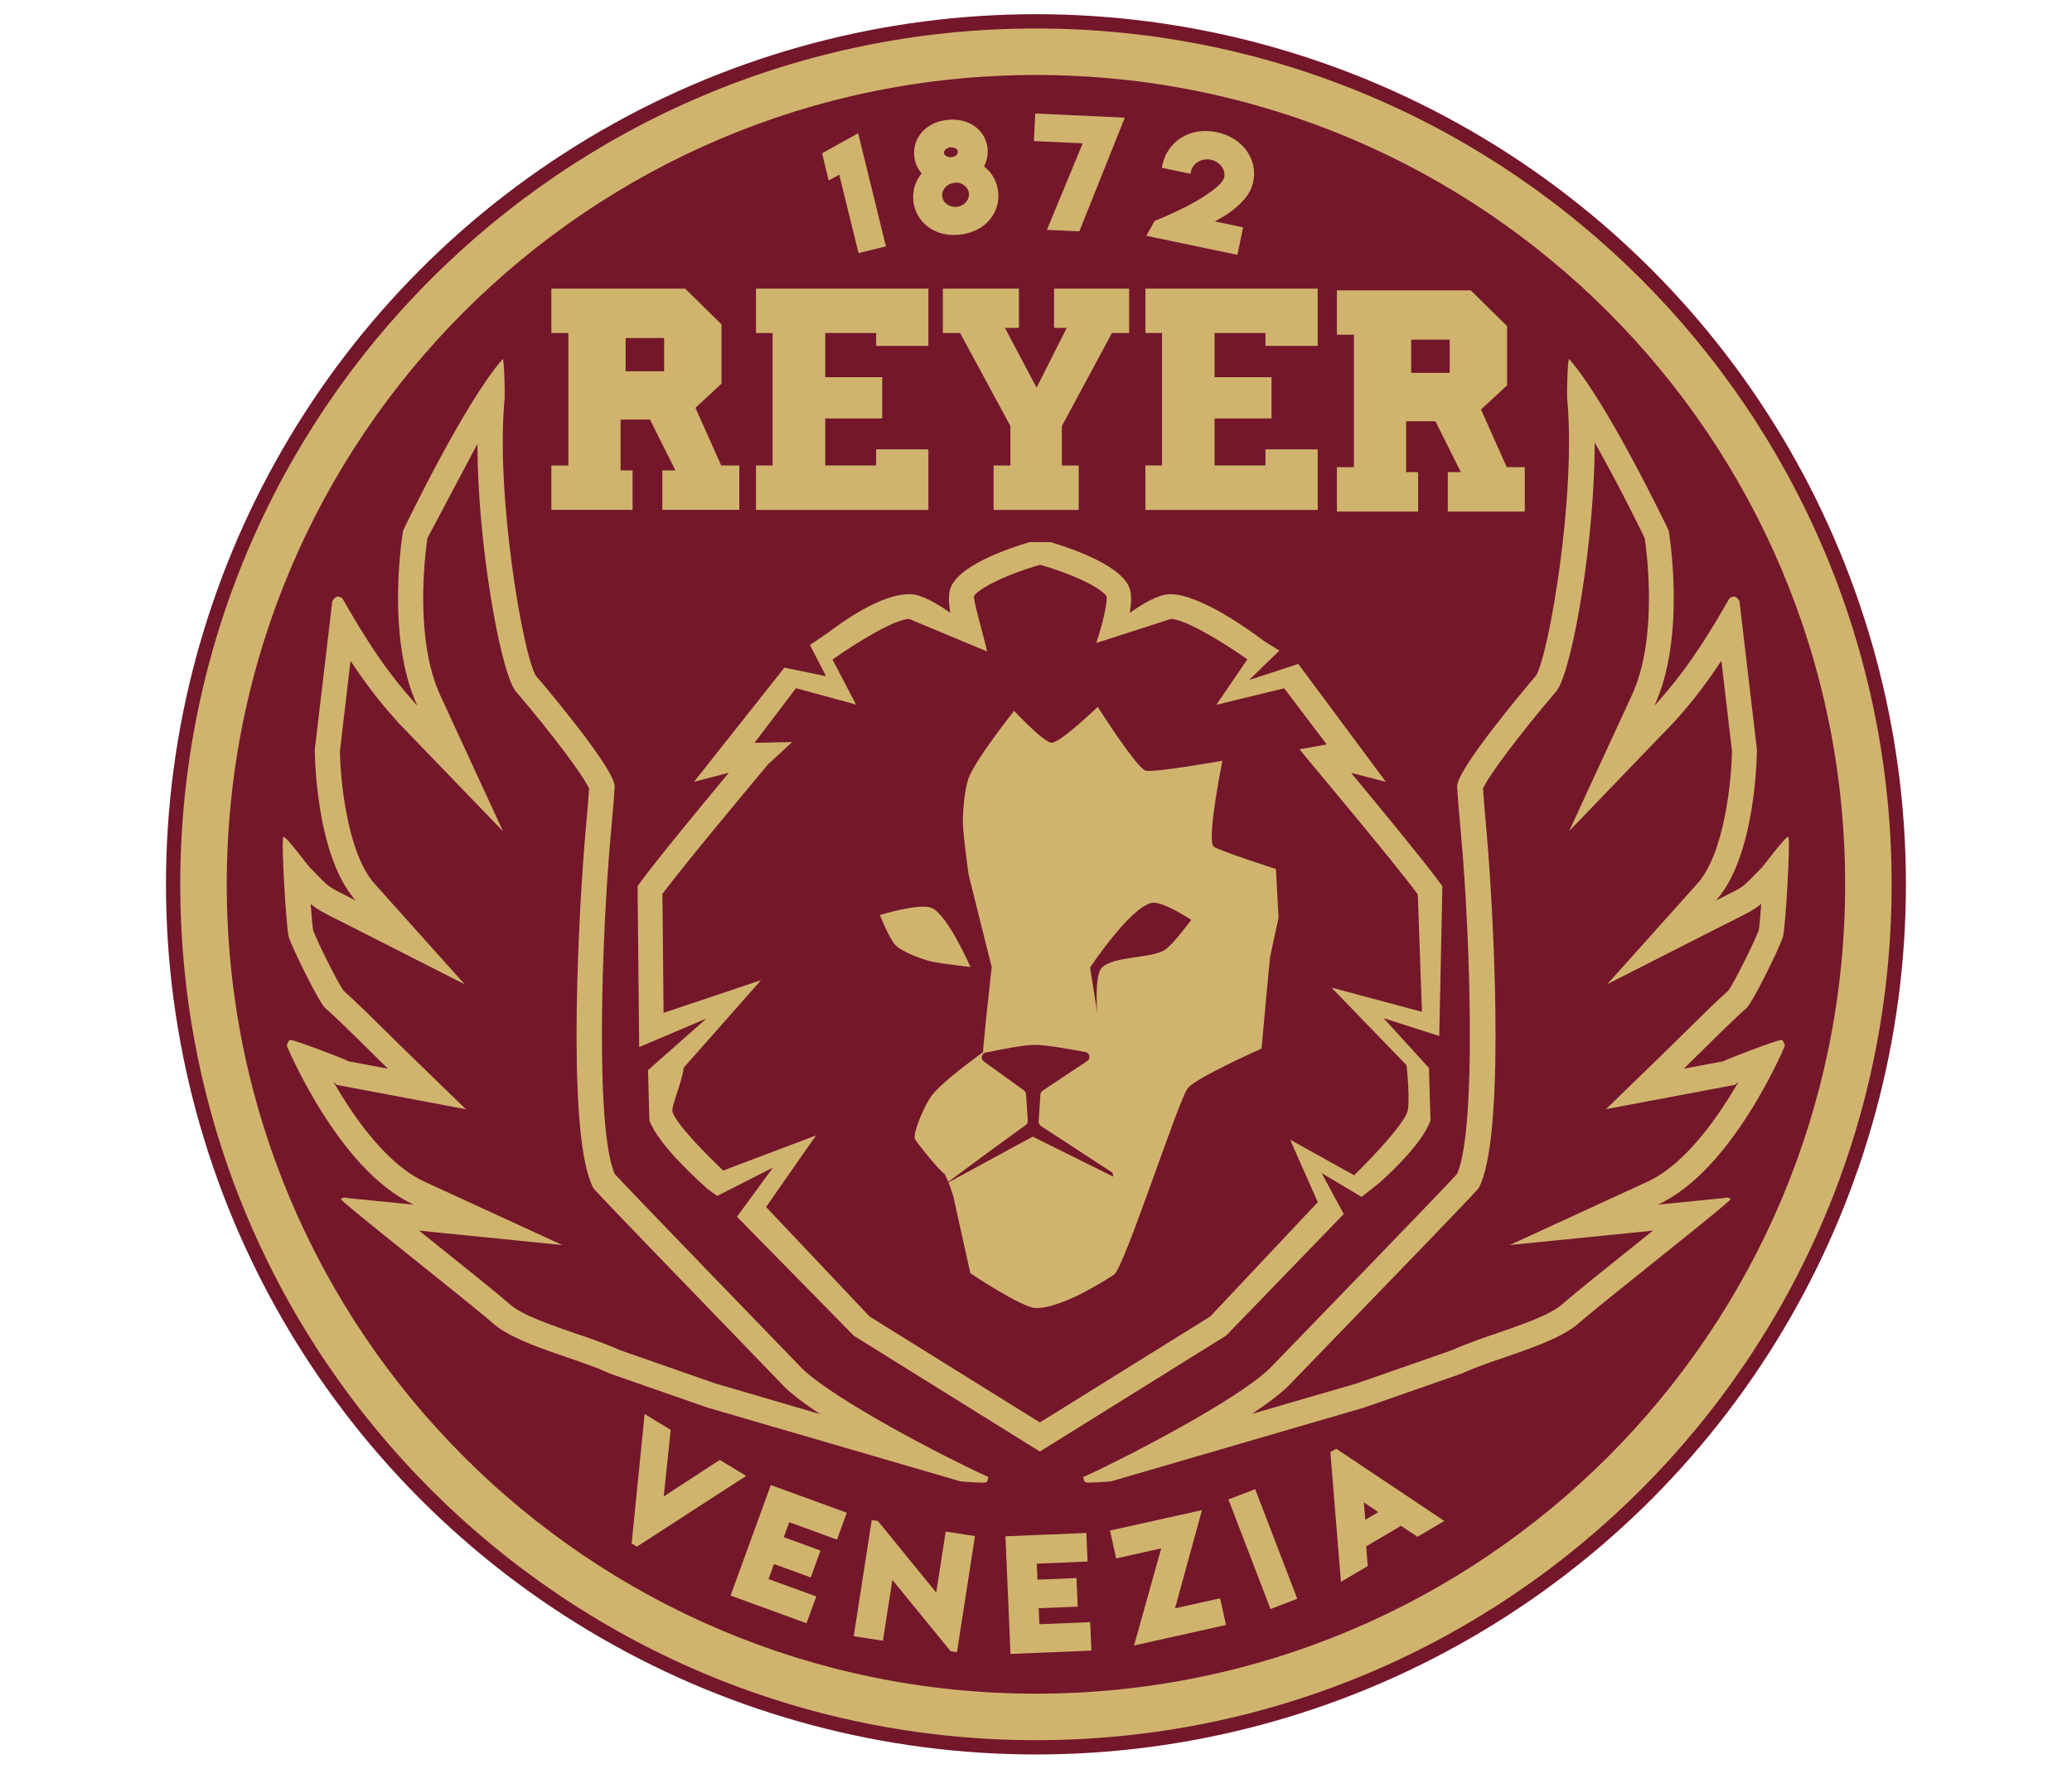
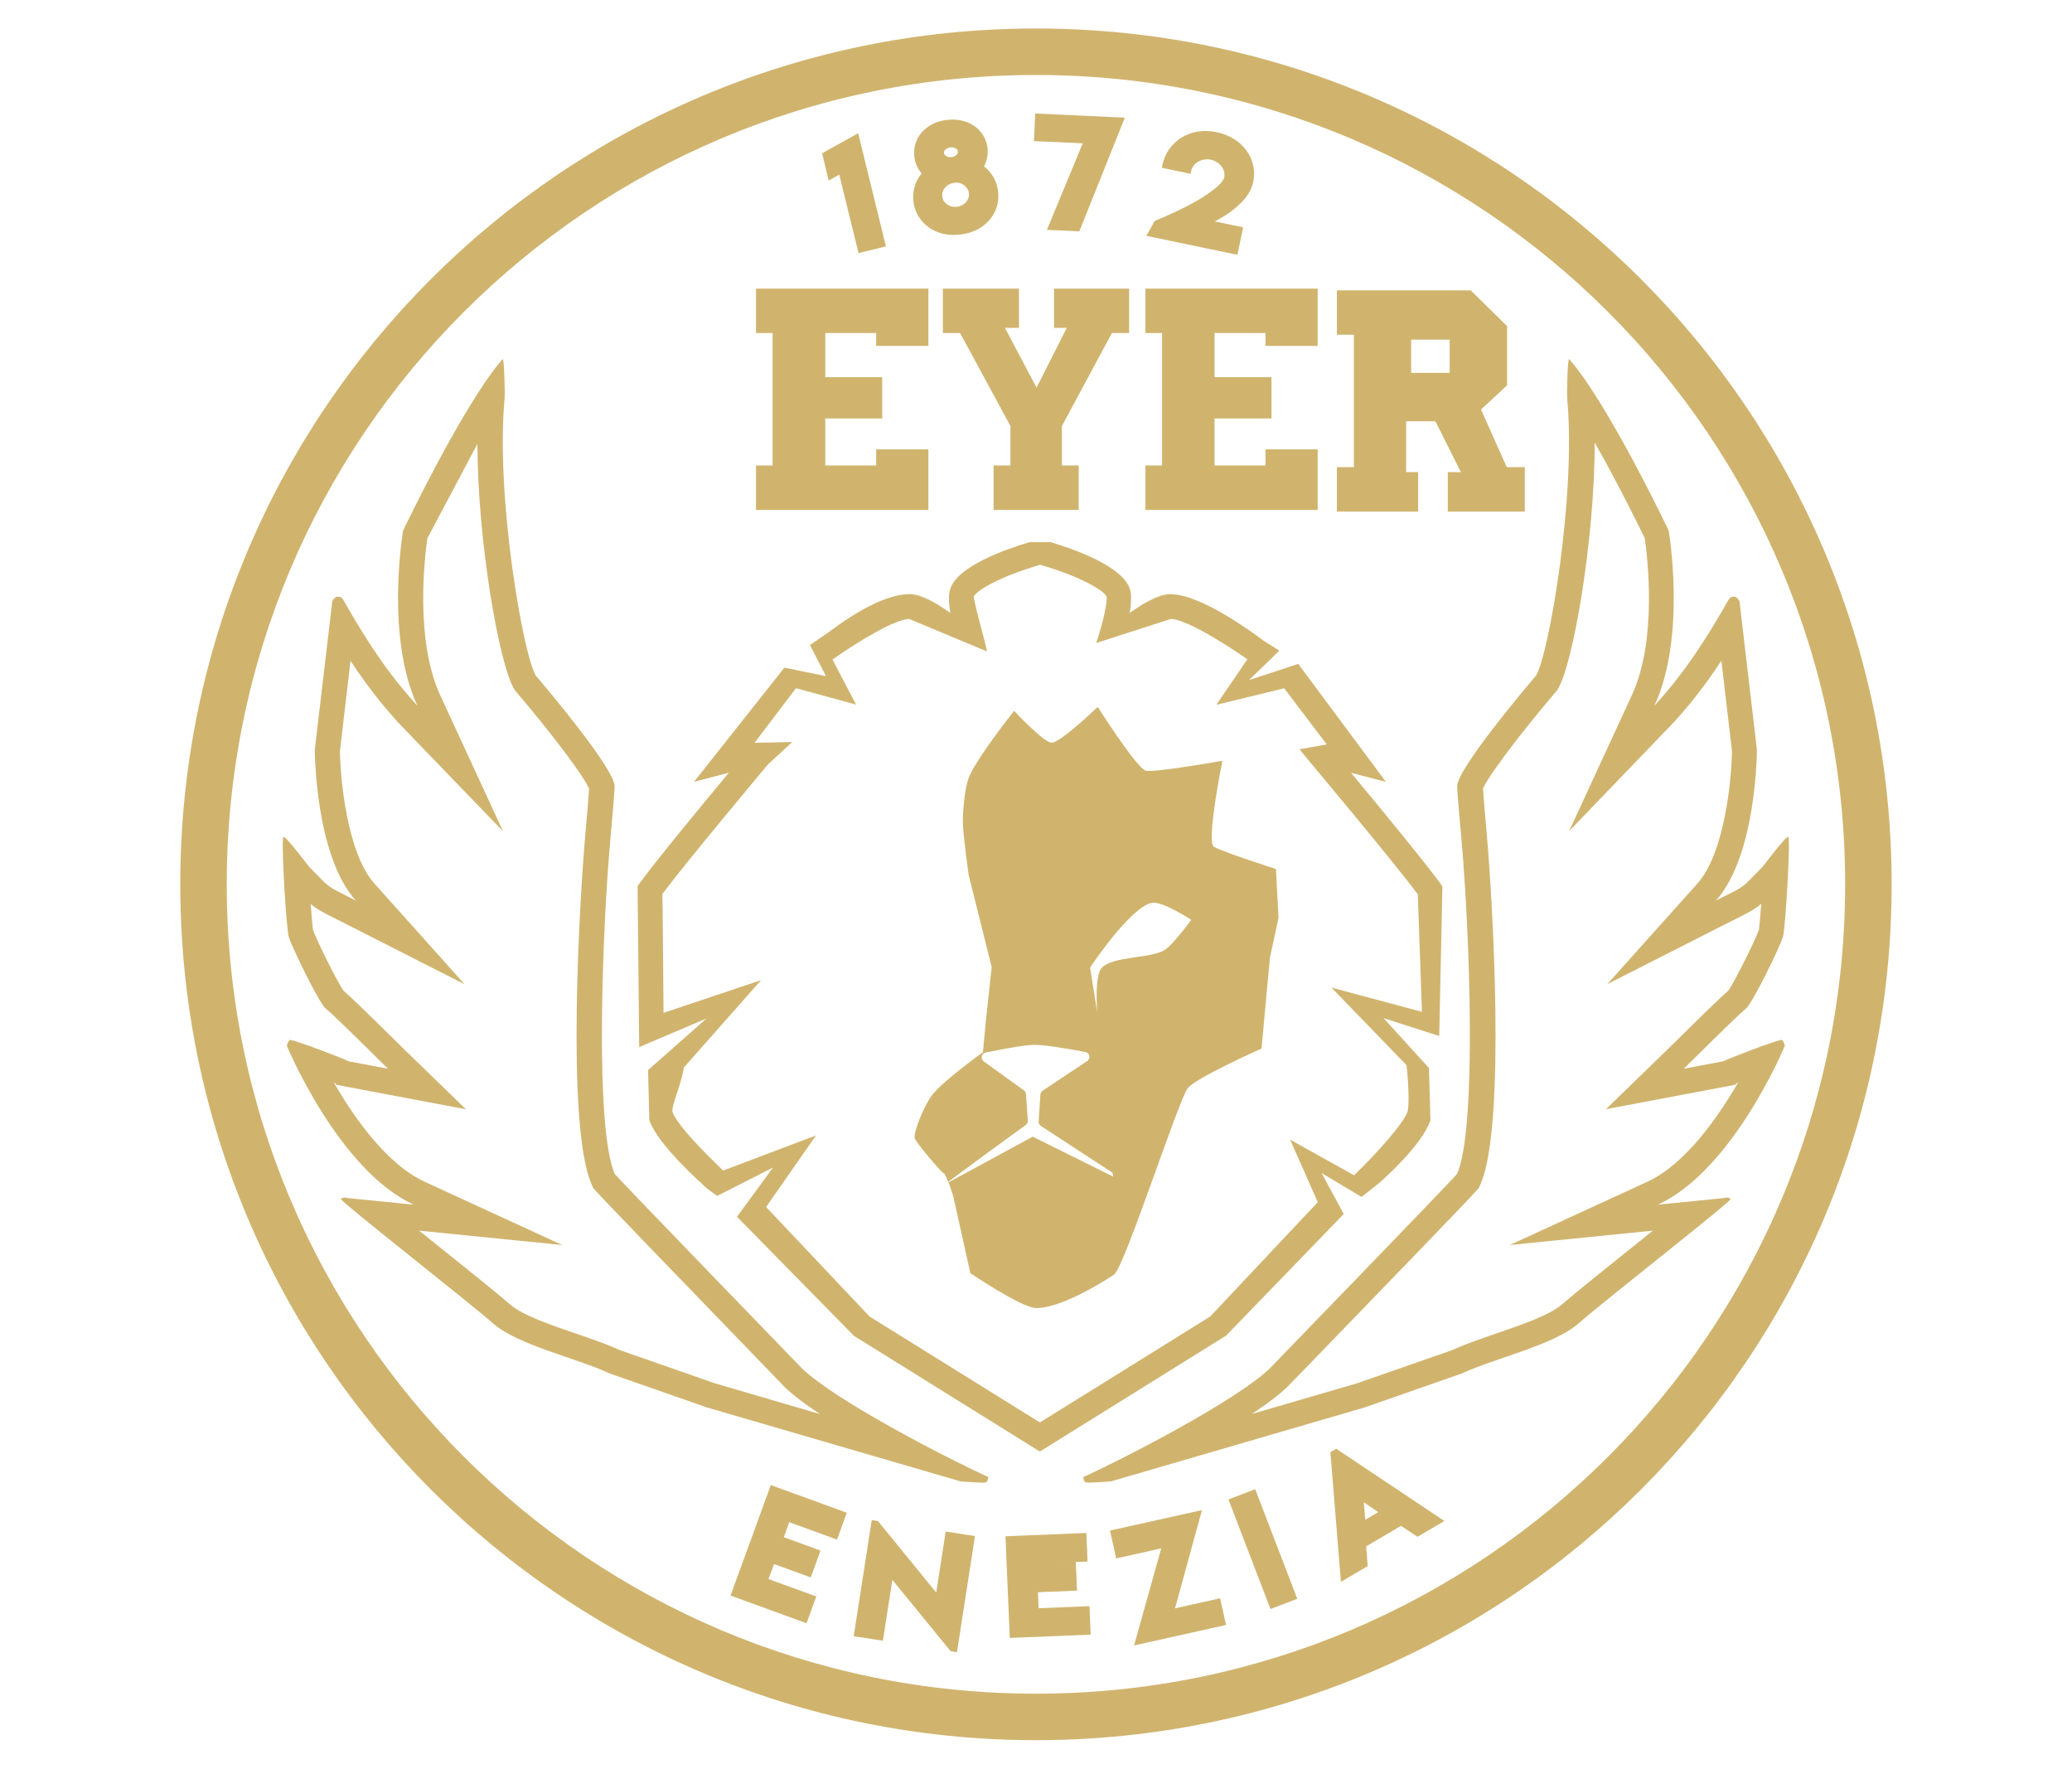
<svg xmlns="http://www.w3.org/2000/svg" version="1.1" class="d-inline-block align-top" alt="Umana Reyer Venezia" id="Livello_1" height="150" x="0px" y="0px" viewBox="0 0 175.75 175.75" style="enable-background:new 0 0 175.75 175.75;" xml:space="preserve">
  <style type="text/css">
							.st0{fill:#74172B;}
							.st1{fill:#D0B46E;}
						</style>
  <g>
-     <circle class="st0 big-logo" cx="87.87" cy="87.87" r="86.46" />
    <g>
      <path class="st1 big-logo" d="M87.87,2.83c-46.97,0-85.04,38.07-85.04,85.04s38.07,85.04,85.04,85.04c46.97,0,85.04-38.07,85.04-85.04    S134.84,2.83,87.87,2.83z M87.87,168.29c-44.41,0-80.42-36-80.42-80.42s36-80.42,80.42-80.42c44.41,0,80.42,36,80.42,80.42    S132.29,168.29,87.87,168.29z" />
      <g>
        <g class="big-logo">
          <path class="st1" d="M162.3,103.91c0,0-0.1-0.47-0.31-0.58c-0.01,0-0.01,0-0.03,0c-0.46,0-5.59,1.97-5.77,2.12l-3.94,0.74      c1.19-1.15,4.94-4.92,6.21-6c0.62-0.53,3.23-5.85,3.64-7.07c0.26-0.79,0.79-9.92,0.53-9.97c0,0-0.01,0-0.01,0      c-0.3,0-2.38,2.82-2.58,3.02c-2.24,2.24-1.36,1.68-4.59,3.31c4.07-4.54,4.07-15,4.07-15l-1.73-14.74c0,0-0.23-0.42-0.47-0.45      c-0.03,0-0.06-0.01-0.09-0.01c-0.21,0-0.4,0.11-0.51,0.29c-3.55,6.25-5.76,8.74-7.38,10.55c0,0,0,0,0,0      c3.22-6.99,1.41-17.41,1.41-17.41s-6.02-12.63-9.88-17.02c0-0.01-0.01-0.01-0.01-0.01c-0.17,0-0.23,3.6-0.2,3.87      c0.93,9.62-1.82,25.51-3.09,27.58c-1.3,1.52-7.91,9.39-7.84,11.03c0.04,0.94,0.21,2.8,0.42,5.16      c0.82,9.16,1.57,28.81-0.43,33.33c-0.81,0.95-18.49,19.19-18.63,19.34c-3.31,3.17-14.26,8.83-18.26,10.66l-0.27,0.12l0.08,0.29      c0.05,0.18,0.08,0.25,0.54,0.26c0.01,0,0.01,0,0.02,0c0.37,0,1-0.05,2.11-0.12l25.22-7.35c0,0,9.63-3.36,9.65-3.37      c3.35-1.55,9.15-2.82,11.61-4.98c2.76-2.41,15.29-12.2,15.12-12.36c-0.11-0.1-0.25-0.15-0.39-0.15c-0.08,0-0.15,0.02-0.23,0.05      l-6.61,0.66C157.19,116.25,162.3,103.91,162.3,103.91z M148.64,117.42l-13.68,6.29l14.22-1.43l-1.23,0.99      c-3.21,2.57-6.51,5.21-7.8,6.34c-1.21,1.06-4.03,2.03-6.51,2.88c-1.6,0.55-3.11,1.07-4.4,1.66c-0.72,0.25-6.38,2.23-9.46,3.3      l-10.44,3.04c1.55-1.03,2.73-1.93,3.52-2.69l0.05-0.05l0.05-0.05c0.07-0.08,2.29-2.36,2.29-2.36      c8.17-8.44,15.82-16.35,16.41-17.05l0.24-0.28l0.15-0.34c2.57-5.81,1.16-28.75,0.64-34.57l0-0.05c-0.19-2.09-0.33-3.75-0.39-4.7      c0.56-1.29,3.69-5.45,7.23-9.6l0.13-0.15l0.1-0.17c1.47-2.41,3.64-14.71,3.64-24.46c2.32,4.08,4.46,8.45,4.97,9.49      c0.26,1.77,1.29,10.05-1.27,15.6l-6.24,13.52l10.43-10.84l0.02-0.02c1.12-1.26,2.62-2.95,4.68-6.07l1.05,8.96      c-0.02,2.66-0.69,10.12-3.43,13.18l-8.96,10l11.97-6.08l0.84-0.42c1.32-0.66,1.88-0.96,2.49-1.48      c-0.09,1.27-0.18,2.22-0.24,2.61c-0.42,1.14-2.38,5.08-3.01,5.99c-1.08,0.95-3.26,3.1-4.86,4.68l-0.03,0.03      c-0.54,0.53-0.99,0.98-1.29,1.27l-6,5.82l12.83-2.42l0.25-0.23c0.02-0.01,0.05-0.02,0.07-0.03      C155.76,110.84,152.47,115.66,148.64,117.42z" />
          <path class="st1" d="M82.9,146.65c-4.01-1.82-14.96-7.49-18.26-10.66c-0.14-0.15-17.81-18.39-18.63-19.34      c-2-4.52-1.25-24.18-0.43-33.33c0.21-2.36,0.38-4.23,0.42-5.16c0.07-1.64-6.54-9.52-7.84-11.03      c-1.26-2.07-4.02-17.96-3.09-27.58c0.03-0.26-0.03-3.87-0.2-3.87c0,0-0.01,0-0.01,0.01c-3.85,4.39-9.88,17.02-9.88,17.02      s-1.81,10.42,1.41,17.41c0,0,0,0,0,0c-1.62-1.81-3.83-4.29-7.38-10.55c-0.11-0.19-0.3-0.29-0.51-0.29c-0.03,0-0.06,0-0.09,0.01      c-0.24,0.04-0.47,0.45-0.47,0.45L16.2,74.48c0,0,0,10.46,4.07,15c-3.22-1.64-2.35-1.07-4.59-3.31      c-0.19-0.19-2.28-3.02-2.58-3.02c0,0-0.01,0-0.01,0c-0.27,0.05,0.27,9.18,0.53,9.97c0.41,1.23,3.02,6.55,3.64,7.07      c1.28,1.08,5.03,4.85,6.21,6l-3.94-0.74c-0.17-0.16-5.3-2.12-5.77-2.12c-0.01,0-0.02,0-0.03,0c-0.21,0.11-0.31,0.58-0.31,0.58      s5.11,12.34,12.61,15.79l-6.61-0.66c-0.07-0.03-0.15-0.05-0.23-0.05c-0.14,0-0.28,0.05-0.39,0.15      c-0.17,0.16,12.36,9.95,15.12,12.36c2.46,2.16,8.26,3.42,11.61,4.98c0.02,0.01,9.65,3.37,9.65,3.37l25.22,7.35      c1.11,0.08,1.74,0.12,2.11,0.12c0.01,0,0.01,0,0.02,0c0.46,0,0.49-0.08,0.54-0.26l0.08-0.29L82.9,146.65z M55.96,137.45      c-3.06-1.07-8.72-3.04-9.48-3.31c-1.26-0.58-2.77-1.1-4.36-1.64c-2.49-0.86-5.31-1.82-6.52-2.89c-1.3-1.14-4.6-3.78-7.8-6.34      l-1.23-0.99l14.22,1.43l-13.68-6.29c-2.61-1.2-5.38-4.03-8.01-8.19c-0.34-0.54-0.68-1.11-1.02-1.69      c0.02,0.01,0.04,0.02,0.06,0.03l0.25,0.23l12.83,2.42l-6-5.82c-0.3-0.29-0.75-0.74-1.29-1.27l-0.03-0.03      c-1.6-1.58-3.78-3.73-4.86-4.68c-0.63-0.9-2.59-4.85-3.01-5.99c-0.06-0.38-0.15-1.34-0.24-2.61c0.62,0.52,1.18,0.82,2.49,1.48      l0.84,0.42l11.97,6.08l-8.96-10c-2.74-3.06-3.41-10.53-3.43-13.18l1.05-8.96c2.06,3.12,3.56,4.81,4.68,6.07l0.02,0.03      L34.9,82.59l-6.24-13.52c-2.54-5.52-1.53-13.8-1.27-15.59l4.97-9.37c0.02,9.73,2.18,21.93,3.64,24.33l0.1,0.17l0.13,0.15      c3.54,4.15,6.67,8.31,7.23,9.6c-0.06,0.95-0.2,2.62-0.39,4.7l0,0.05c-0.52,5.83-1.93,28.77,0.64,34.57l0.15,0.34l0.24,0.28      c0.6,0.7,8.24,8.61,16.41,17.05c0,0,2.22,2.29,2.27,2.35l0.04,0.05l0.07,0.07c0.79,0.76,1.97,1.66,3.52,2.69L55.96,137.45z" />
          <g>
            <path class="st1" d="M128,87.7c-1.58-2.16-6.13-7.68-8.81-10.91l3.46,0.9l-8.71-11.72l-4.89,1.6l3.01-2.92l-1.5-0.94       c-1.21-0.91-6.32-4.67-9.33-4.67c-0.03,0-0.06,0-0.09,0c-1.1,0.03-2.64,0.93-3.95,1.86c0.16-0.93,0.21-1.86-0.02-2.47       c-0.81-2.17-5.3-3.8-7.84-4.56l-2.11,0c-2.55,0.76-7.03,2.39-7.84,4.56c-0.23,0.62-0.18,1.54-0.02,2.47       c-1.31-0.93-2.85-1.83-3.95-1.86c-2.96-0.08-6.99,2.91-8.21,3.83l-1.79,1.22l1.6,3.1l-4.14-0.85l-8.98,11.34l3.46-0.9       c-2.69,3.23-7.24,8.75-8.82,10.92l-0.25,0.34l0.16,16l6.69-2.84l-5.81,5.13l0.13,4.99c0.9,2.5,5.12,6.2,5.71,6.76l1.03,0.75       l5.55-2.82l-3.58,4.89l11.51,11.72l0.09,0.1l18.5,11.51l18.38-11.44l0.14-0.09l11.68-12.07l-2.2-4.07l3.97,2.37l1.79-1.41       c0.59-0.55,4.16-3.69,5.06-6.19l-0.15-5.21l-4.51-4.95l5.53,1.77l0.26-12.29l0.05-2.59L128,87.7z M117.24,98.13l7.46,7.71       c0.23,2.15,0.27,4.14,0.08,4.66c-0.43,1.19-3,4.05-5.29,6.28l-6.36-3.54l2.75,6.21l-10.69,11.36l-16.93,10.53l-16.93-10.53       l-10.28-10.88l4.96-7.11l-9.23,3.49c-1.49-1.44-4.53-4.42-5.03-5.82c-0.09-0.26,0.21-1.17,0.45-1.9       c0.26-0.79,0.56-1.69,0.67-2.51l7.68-8.69l-9.69,3.25L50.77,90.6l-0.03-1.77c2.43-3.25,10.01-12.29,10.51-12.89l2.4-2.21       l-3.75,0.08l4.12-5.43l5.97,1.63l-2.34-4.48c2.79-1.96,6.26-4,7.62-4.03l7.74,3.23l-0.18-0.77c-0.07-0.31-0.21-0.8-0.35-1.36       c-0.28-1.04-0.79-2.95-0.78-3.34c0.28-0.61,2.68-2.01,6.59-3.14c3.97,1.14,6.38,2.57,6.6,3.17c0.08,0.28-0.18,1.92-0.79,3.85       l-0.24,0.75l7.42-2.39c1.33,0.02,4.8,2.05,7.6,4.01l-3.08,4.52l6.74-1.64l4.23,5.58l-2.71,0.48l1.23,1.49       c0.08,0.1,8.05,9.6,10.53,12.92l0.41,11.68L117.24,98.13z" />
            <path class="st1" d="M111.72,86.35c0,0-5.96-1.92-6.22-2.26c-0.65-0.84,0.9-8.5,0.9-8.5s-6.86,1.22-7.64,0.98       c-0.91-0.29-4.75-6.33-4.75-6.33s-3.59,3.46-4.55,3.56c-0.73,0.08-3.76-3.17-3.76-3.17s-3.81,4.79-4.52,6.68       c-0.4,1.07-0.6,3.39-0.57,4.53c0.04,1.28,0.57,5.09,0.57,5.09l2.29,9.16l-0.58,5.39l-0.29,3.08c0,0-3.92,2.79-5.06,4.26       c-0.76,0.99-1.9,3.74-1.71,4.32c0.11,0.32,2.63,3.42,2.97,3.51l0.36,0.78l3.82-2.83l3.88-2.82c0.14-0.1,0.22-0.27,0.2-0.44       l-0.18-2.63c-0.01-0.15-0.09-0.28-0.21-0.37l-3.98-2.87c-0.35-0.25-0.24-0.8,0.19-0.89c1.41-0.29,3.8-0.75,4.82-0.76       c1.08-0.01,3.58,0.43,5.08,0.71c0.44,0.08,0.55,0.66,0.18,0.9l-4.43,2.95c-0.13,0.09-0.21,0.23-0.22,0.38l-0.17,2.67       c-0.01,0.18,0.07,0.35,0.22,0.45l7.11,4.64c0.02,0.01,0.09,0.39,0.07,0.39l-7.99-3.97l0,0l0,0l-8.38,4.55l0.12,0.27l0.35,1.05       l1.71,7.7c0,0,5.06,3.41,6.49,3.46c2.42,0.08,6.77-2.63,7.79-3.32c1.02-0.69,6.34-17.17,7.31-18.5       c0.75-1.03,7.35-3.96,7.35-3.96l0.5-5.48l0.34-3.58l0.85-3.96L111.72,86.35z M100.67,94.39c-1.38,0.87-5.17,0.59-6.27,1.79       c-0.76,0.83-0.43,4.48-0.43,4.48l-0.72-4.52c0,0,3.96-5.99,6.14-6.43c1.04-0.21,3.91,1.69,3.91,1.69S101.51,93.86,100.67,94.39       z" />
-             <path class="st1" d="M72.36,90.92c0,0,4-1.24,5.18-0.69c1.59,0.73,3.82,5.85,3.82,5.85s-2.93-0.32-3.88-0.54       c-0.94-0.22-2.83-0.92-3.53-1.59C73.32,93.36,72.36,90.92,72.36,90.92z" />
          </g>
        </g>
        <g class="big-logo">
-           <path class="st1" d="M59.07,146.65l-10.86,7.03l-0.52-0.32l1.29-12.86l2.59,1.58l-0.69,6.61l5.57-3.63L59.07,146.65z" />
          <path class="st1" d="M61.52,147.56l7.55,2.75l-0.97,2.67l-4.75-1.73l-0.54,1.49l3.65,1.33l-0.97,2.67l-3.65-1.33l-0.55,1.49      l4.75,1.73l-0.97,2.66l-7.55-2.75L61.52,147.56z" />
          <path class="st1" d="M72.16,151.13l5.8,7.11l0.94-6.06l2.91,0.45l-1.79,11.54l-0.63-0.1l-5.79-7.09l-0.94,6.05l-2.9-0.45      l1.79-11.54L72.16,151.13z" />
-           <path class="st1" d="M84.84,152.65l8.04-0.33l0.12,2.84l-5.05,0.21l0.07,1.59l3.88-0.16l0.12,2.84l-3.88,0.16l0.07,1.59      l5.05-0.21l0.12,2.83l-8.04,0.33L84.84,152.65z" />
+           <path class="st1" d="M84.84,152.65l8.04-0.33l0.12,2.84l-5.05,0.21l3.88-0.16l0.12,2.84l-3.88,0.16l0.07,1.59      l5.05-0.21l0.12,2.83l-8.04,0.33L84.84,152.65z" />
          <path class="st1" d="M95.23,152.08l9.14-2.03l-2.68,9.76l4.48-1l0.59,2.65l-9.14,2.04l2.7-9.65l-4.48,1L95.23,152.08z" />
          <path class="st1" d="M111.18,159.88L107,148.99l2.66-1.02l4.18,10.89L111.18,159.88z" />
          <path class="st1" d="M118.18,157.18l-1.05-12.89l0.58-0.34l10.75,7.18l-2.67,1.57l-1.64-1.09l-3.46,2.04l0.15,1.96      L118.18,157.18z M120.6,151.01l1.29-0.76l-1.44-0.98L120.6,151.01z" />
        </g>
        <g>
          <path class="st1" d="M134.66,46.42l-2.56-5.73l2.59-2.4v-5.89l-3.61-3.55h-13.3v4.41h1.69v13.16h-1.69v4.41h8.07v-3.92h-1.19      v-5.05h2.91l2.53,5.05h-1.3v3.92h7.65v-4.41H134.66z M128.99,33.75v3.3h-3.83v-3.3H128.99z" />
          <polygon class="st1" points="115.87,34.37 115.87,28.68 98.75,28.68 98.75,33.09 100.4,33.09 100.4,46.25 98.75,46.25       98.75,50.67 115.87,50.67 115.87,44.65 110.68,44.65 110.68,46.25 105.62,46.25 105.62,41.58 111.28,41.58 111.28,37.48       105.62,37.48 105.62,33.09 110.68,33.09 110.68,34.37     " />
          <polygon class="st1" points="89.67,28.68 89.67,32.58 90.93,32.58 87.93,38.52 84.79,32.58 86.18,32.58 86.18,28.68       78.62,28.68 78.62,33.09 80.33,33.09 85.33,42.32 85.33,46.25 83.66,46.25 83.66,50.67 92.12,50.67 92.12,46.25 90.45,46.25       90.45,42.33 95.42,33.09 97.13,33.09 97.13,28.68     " />
          <polygon class="st1" points="77.18,34.37 77.18,28.68 60.05,28.68 60.05,33.09 61.7,33.09 61.7,46.25 60.05,46.25 60.05,50.67       77.18,50.67 77.18,44.65 71.99,44.65 71.99,46.25 66.93,46.25 66.93,41.58 72.59,41.58 72.59,37.48 66.93,37.48 66.93,33.09       71.99,33.09 71.99,34.37     " />
-           <path class="st1" d="M56.59,46.25l-2.56-5.73l2.59-2.4v-5.89l-3.61-3.55h-13.3v4.41h1.69v13.16h-1.69v4.41h8.07v-3.92h-1.19      v-5.05h2.92l2.53,5.05h-1.3v3.92h7.65v-4.41H56.59z M50.92,33.59v3.3h-3.83v-3.3H50.92z" />
        </g>
        <g>
          <path class="st1" d="M66.62,15.23l3.58-1.99l2.76,11.24l-2.72,0.67l-1.92-7.8l-1.05,0.59L66.62,15.23z" />
          <path class="st1" d="M82.71,16.53c0.82,0.65,1.28,1.49,1.4,2.51c0.12,1.04-0.17,1.99-0.86,2.82c-0.7,0.82-1.71,1.31-2.92,1.45      c-1.21,0.14-2.31-0.12-3.17-0.76c-0.85-0.64-1.35-1.51-1.47-2.55c-0.11-1.02,0.16-1.96,0.82-2.77      c-0.42-0.49-0.66-1.05-0.73-1.68c-0.1-0.89,0.15-1.7,0.74-2.4c0.64-0.71,1.51-1.13,2.54-1.24c1.03-0.11,1.96,0.1,2.75,0.65      c0.73,0.56,1.15,1.29,1.25,2.18C83.12,15.36,83,15.97,82.71,16.53z M81.21,19.21c-0.04-0.32-0.19-0.58-0.49-0.81      c-0.28-0.2-0.55-0.27-0.86-0.26l-0.02,0.02l-0.11,0.01c-0.7,0.08-1.25,0.68-1.17,1.35c0.07,0.67,0.74,1.11,1.46,1.03      C80.7,20.48,81.28,19.89,81.21,19.21z M79.49,15.61l0.09-0.01c0.26-0.06,0.56-0.26,0.53-0.55c-0.03-0.3-0.44-0.44-0.74-0.41      c-0.32,0.04-0.67,0.26-0.64,0.56C78.77,15.51,79.17,15.65,79.49,15.61z M80.51,15.5l0.14-0.02l-0.21,0.13L80.51,15.5z" />
          <path class="st1" d="M87.8,11.28l8.9,0.41l-4.52,11.3l-3.22-0.15l3.56-8.6l-4.85-0.22L87.8,11.28z" />
          <path class="st1" d="M103.28,17.03l-0.05,0.24l-2.85-0.6l0.05-0.24c0.24-1.16,0.87-2.09,1.87-2.74      c1.04-0.64,2.24-0.82,3.52-0.56c1.27,0.27,2.29,0.89,2.99,1.85c0.66,0.95,0.88,2,0.65,3.09c-0.14,0.67-0.47,1.29-0.99,1.85      c-0.5,0.55-1.09,1.04-1.79,1.49c-0.36,0.21-0.68,0.41-1.03,0.59l2.81,0.59l-0.57,2.73l-9.05-1.89l0.83-1.48      c1.44-0.58,3.26-1.42,4.56-2.22c0.66-0.41,1.21-0.8,1.65-1.18c0.44-0.38,0.65-0.7,0.7-0.93c0.17-0.83-0.51-1.58-1.35-1.76      C104.37,15.7,103.46,16.18,103.28,17.03z" />
        </g>
      </g>
    </g>
  </g>
</svg>